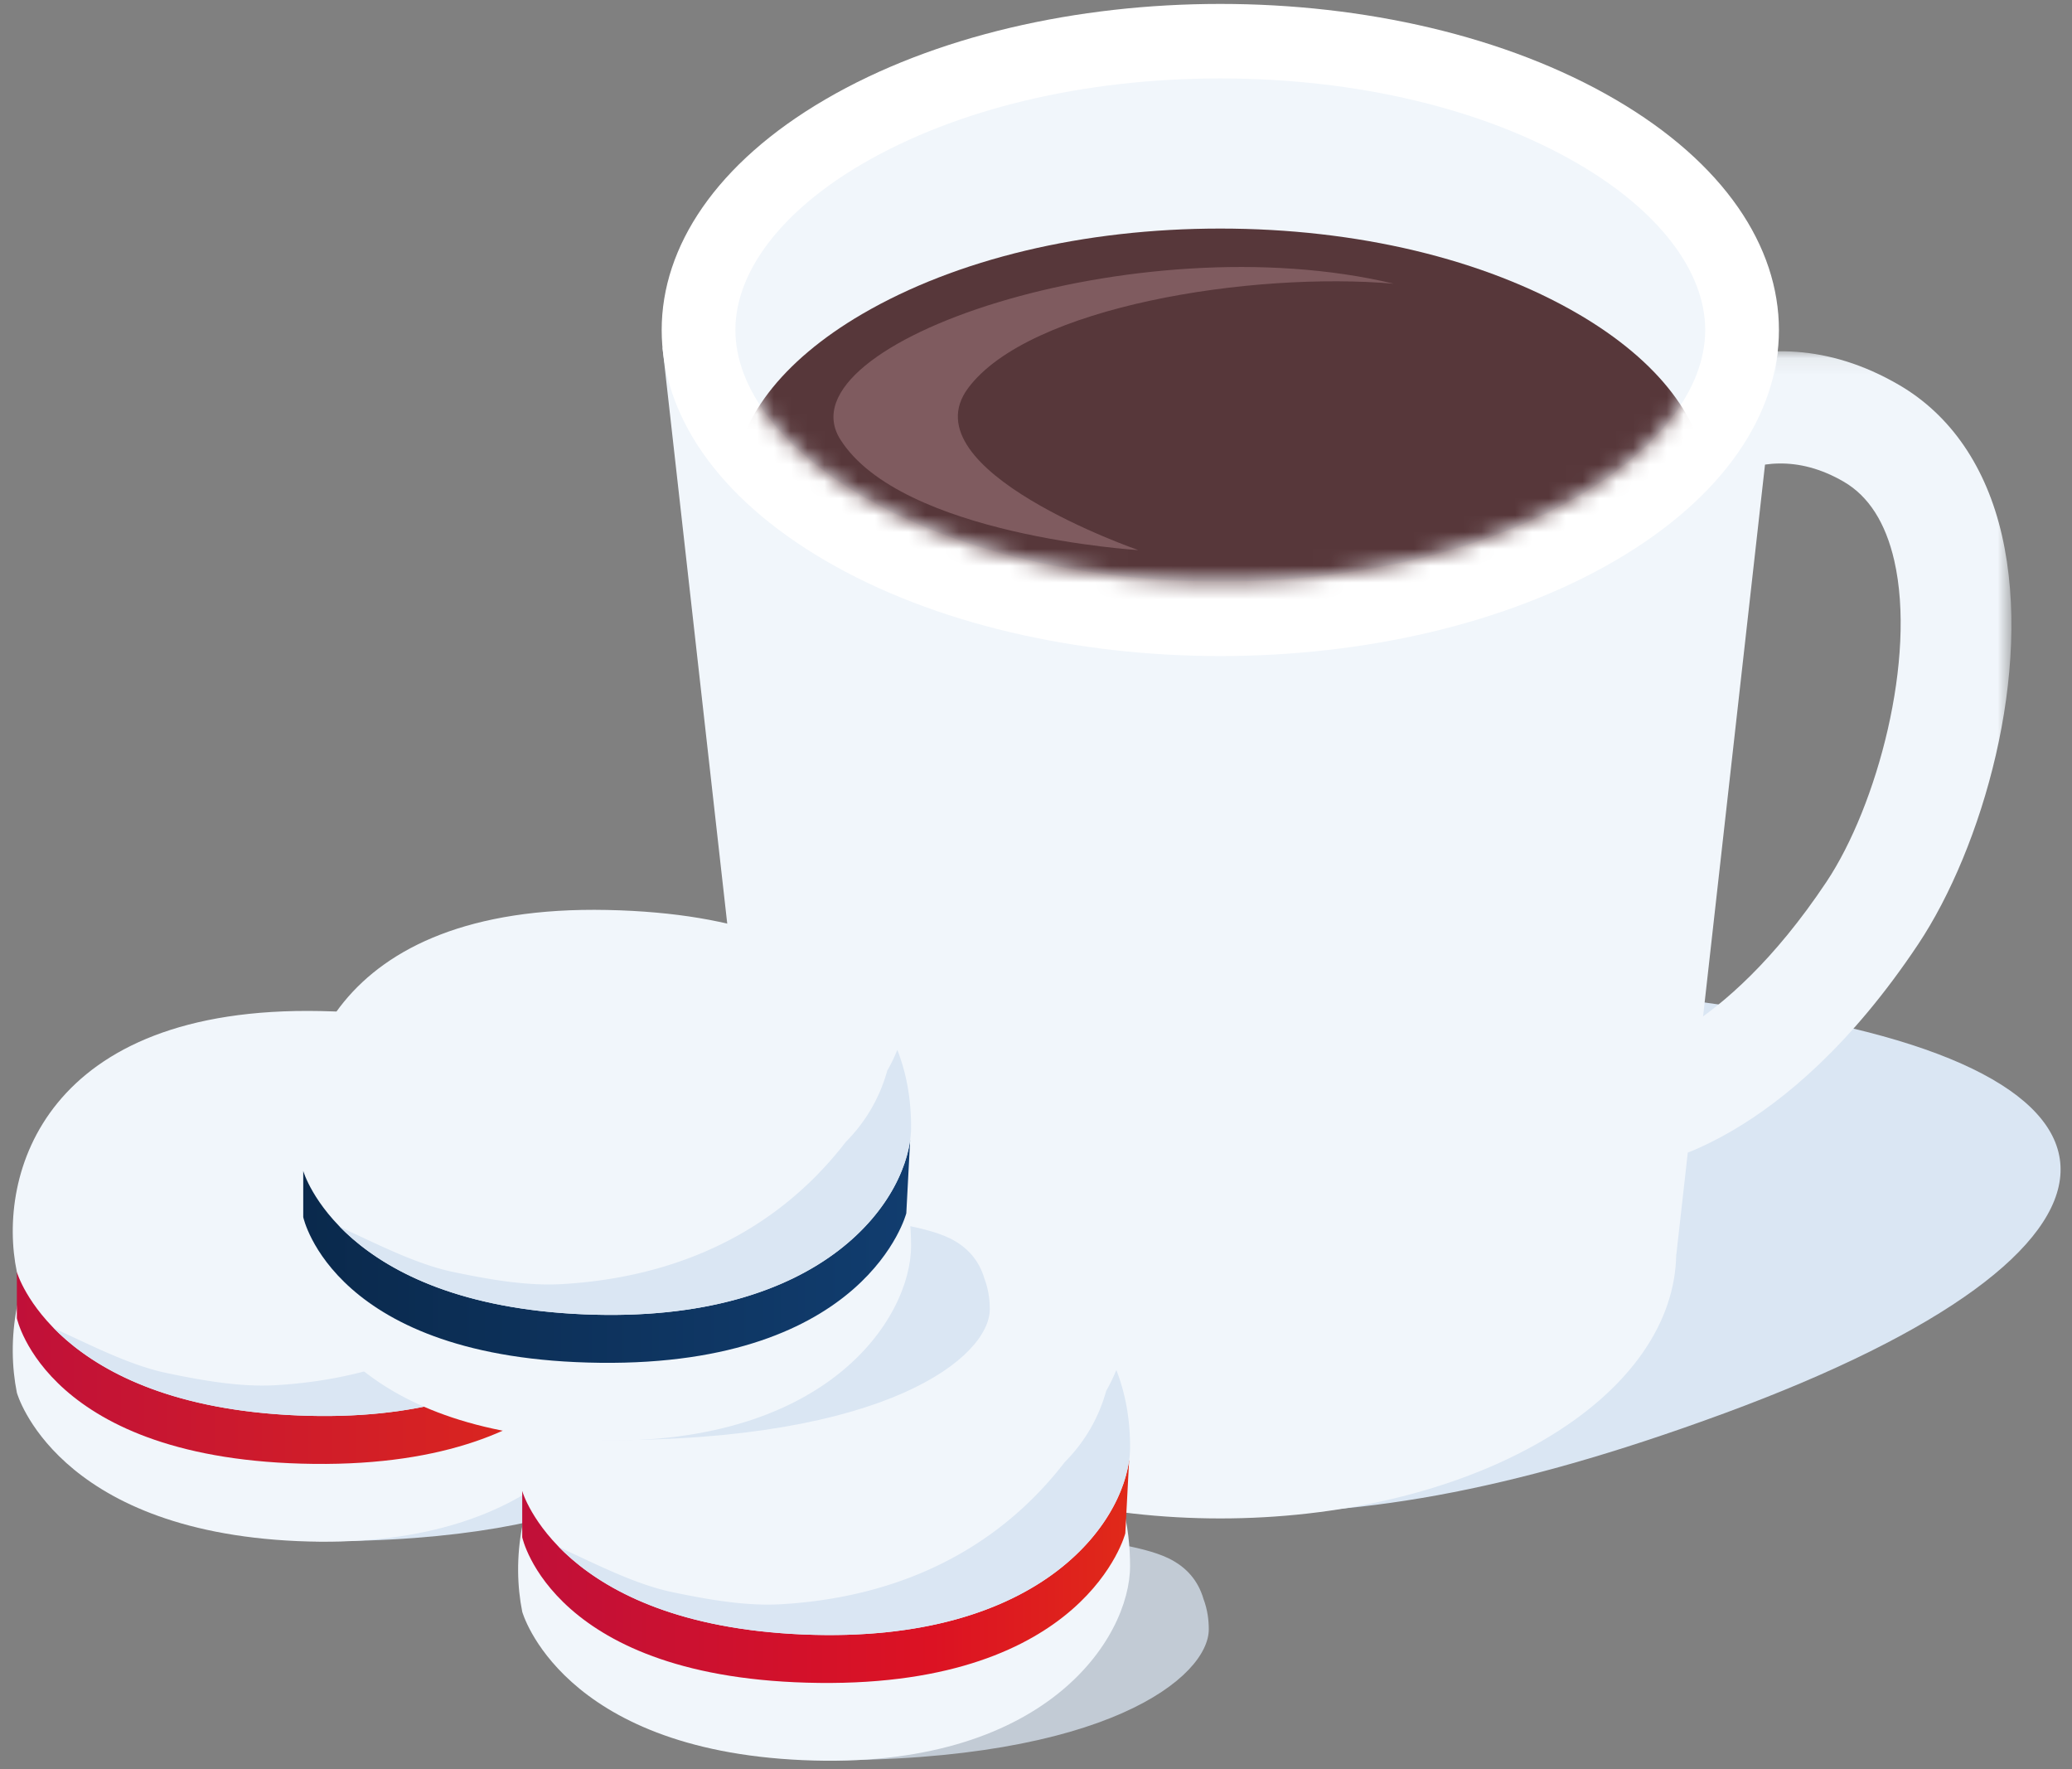
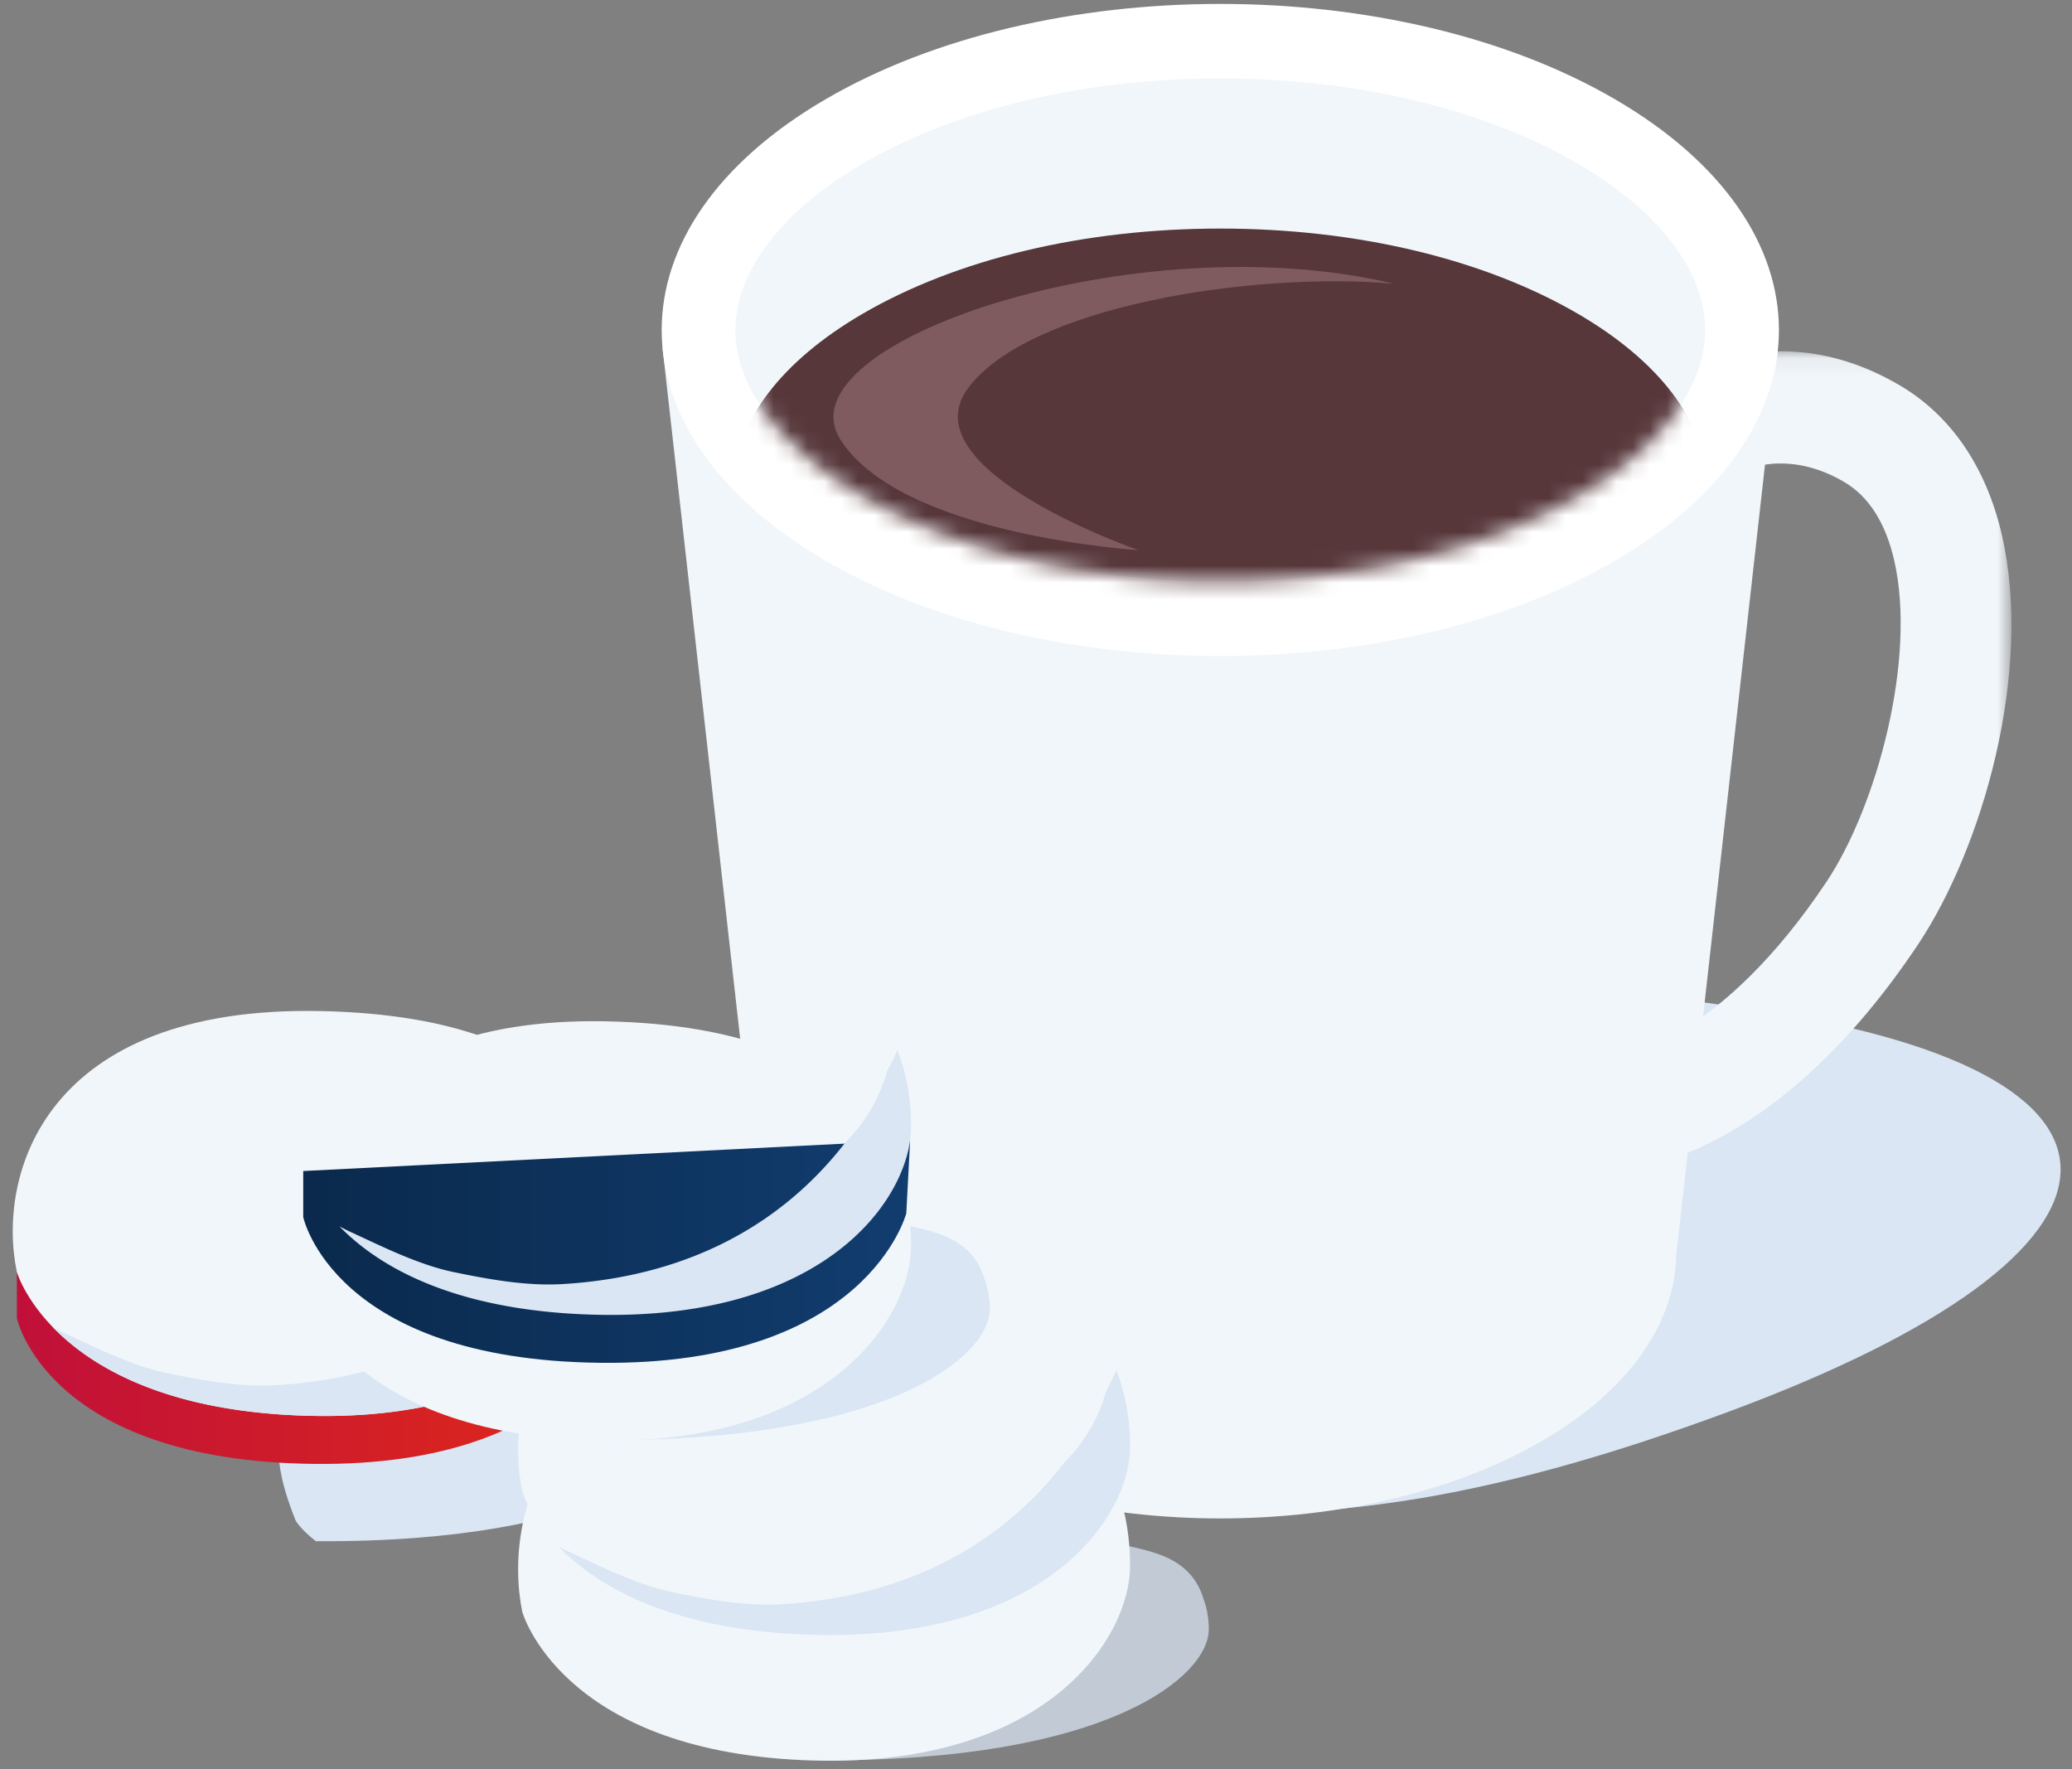
<svg xmlns="http://www.w3.org/2000/svg" xmlns:xlink="http://www.w3.org/1999/xlink" width="123" height="105" viewBox="0 0 123 105">
  <rect x="0" y="0" width="123" height="105" fill="#808080" stroke="none" />
  <defs>
    <path id="a" d="M.082.085H25.33v48.43H.082z" />
    <path id="c" d="M.215 15.504c0 3.473 2.742 7.063 7.523 9.855 5.61 3.271 13.16 5.074 21.26 5.074 8.103 0 15.653-1.803 21.263-5.074 4.781-2.792 7.524-6.382 7.524-9.855 0-3.471-2.743-7.064-7.524-9.855C44.65 2.376 37.1.573 28.999.573c-8.1 0-15.651 1.803-21.261 5.076-4.78 2.79-7.524 6.384-7.523 9.855z" />
    <linearGradient id="e" x1="0%" y1="50%" y2="50%">
      <stop offset="0%" stop-color="#C01039" />
      <stop offset="100%" stop-color="#E02A19" />
    </linearGradient>
    <linearGradient id="f" x1="0%" y1="50%" y2="50%">
      <stop offset="0%" stop-color="#C01039" />
      <stop offset="67.469%" stop-color="#DC1223" />
      <stop offset="84.355%" stop-color="#DE1E1E" />
      <stop offset="100%" stop-color="#E02A19" />
    </linearGradient>
    <linearGradient id="g" x1="0%" y1="50%" y2="50%">
      <stop offset="0%" stop-color="#0A294C" />
      <stop offset="100%" stop-color="#113D6F" />
    </linearGradient>
  </defs>
  <g fill="none" fill-rule="evenodd">
    <path fill="#DAE6F3" d="M73.817 82.83c-25.93-3.618-25.512-14.4.935-24.081 4.13-1.512-25.57.246-22.128-.645 18.599-4.817 28.963-1.372 50.673 1.698 25.728 3.637 25.31 14.418-.935 24.08-13.06 4.807-22.047 6.19-30.976 5.922-9.013-.271 15.456-5.159 2.431-6.975z" />
    <g transform="translate(94.075 20.765)">
      <mask id="b" fill="#fff">
        <use xlink:href="#a" />
      </mask>
      <path fill="#F1F6FB" d="M3.005 48.515c.878-.093 8.796-1.248 16.786-13.233 3.799-5.7 6.836-16.143 4.976-24.27-.926-4.051-3.036-7.137-6.1-8.925C10.194-2.857 2.807 2.482.083 5.993l5.166 4.093-2.582-2.047 2.57 2.063c.457-.572 4.618-5.499 10.15-2.27 1.469.856 2.473 2.43 2.987 4.674 1.328 5.805-1.01 14.546-4.026 19.07-6.226 9.34-11.966 10.335-12.02 10.34l.678 6.599z" mask="url(#b)" />
    </g>
    <path fill="#F1F6FB" d="M39.328 20.63l66.205.205-6.018 53.604h-.009c-.05 4.005-2.685 8-7.92 11.055-10.575 6.17-27.718 6.17-38.291 0-5.257-3.068-7.894-7.084-7.924-11.105L39.328 20.63z" />
    <path fill="#FFF" d="M95.89 5.902c12.95 7.557 12.95 19.81 0 27.368-12.952 7.557-33.948 7.557-46.899 0-12.949-7.557-12.949-19.81 0-27.368 12.95-7.559 33.947-7.559 46.898 0" />
    <path fill="#F1F6FB" d="M72.44 34.515c8.101 0 15.653-1.803 21.261-5.075 4.783-2.79 7.525-6.382 7.525-9.854 0-3.472-2.742-7.064-7.525-9.855-5.608-3.272-13.16-5.076-21.261-5.076-8.1 0-15.652 1.804-21.26 5.076-4.782 2.791-7.525 6.383-7.525 9.855 0 3.472 2.743 7.063 7.524 9.854 5.61 3.272 13.16 5.075 21.26 5.075" />
    <g transform="translate(43.44 4.082)">
      <mask id="d" fill="#fff">
        <use xlink:href="#c" />
      </mask>
      <path fill="#57373A" d="M28.997 39.344c8.102 0 15.653-1.802 21.262-5.075 4.782-2.791 7.525-6.383 7.525-9.854 0-3.473-2.743-7.065-7.525-9.856-5.609-3.272-13.16-5.075-21.262-5.075-8.1 0-15.651 1.803-21.26 5.075C2.955 17.35.212 20.942.213 24.415c0 3.471 2.742 7.063 7.524 9.854 5.609 3.273 13.16 5.075 21.26 5.075" mask="url(#d)" />
    </g>
    <path fill="#7F5B5F" d="M82.737 16.838c-8.424-.73-21.66 1.338-25.271 6.203-3.61 4.865 10.108 9.608 10.108 9.608s-14.08-.851-17.69-6.568c-3.61-5.716 17.57-12.891 32.853-9.243" />
    <g>
      <path fill="#DAE6F3" d="M18.752 91.474c-.916-.71-1.2-1.224-1.2-1.224-1.549-3.913-4.187-12.115 16.587-11.885.416.01 3.612.342 5.215 1.116 1.07.517 1.765 1.32 2.086 2.41.25.666.317 1.287.317 1.811 0 2.794-5.997 7.86-23.005 7.772z" />
-       <path fill="#F1F6FB" d="M19.042 66.618C2.666 66.264-.21 76.645 1.002 82.661c0 0 2.27 8.177 16.658 8.806 14.388.63 19.424-7.234 19.424-11.52 0-4.285-1.665-12.974-18.042-13.329" />
      <path fill="url(#e)" d="M.244 18.236s1.78 8.47 17.626 8.648c15.845.18 18.174-8.876 18.174-8.876l.227-4.33L.244 15.502v2.735z" transform="translate(.757 60)" />
      <path fill="#F1F6FB" d="M19.042 60.008C2.666 59.668-.21 69.692 1.002 75.501c0 0 2.27 7.9 16.658 8.507 14.388.608 19.424-6.987 19.424-11.125 0-4.14-1.665-12.532-18.042-12.875" />
      <path fill="#DAE6F3" d="M35.668 69.548a9.56 9.56 0 0 1-2.453 4.22c-4.178 5.422-10.12 8.056-16.86 8.446-2.116.122-4.394-.292-6.437-.717-2.109-.438-4.33-1.565-6.139-2.394-.212-.096-.418-.206-.626-.315 2.185 2.247 6.442 4.88 14.507 5.22 14.39.608 19.425-6.987 19.425-11.126 0-1.25-.156-2.885-.817-4.57-.171.418-.367.83-.6 1.236" />
    </g>
    <g>
      <path fill="#DAE6F3" d="M48.752 104.474c-.916-.71-1.2-1.224-1.2-1.224-1.549-3.913-4.187-12.115 16.587-11.885.416.01 3.612.342 5.215 1.116 1.07.517 1.765 1.32 2.086 2.41.25.666.317 1.287.317 1.811 0 2.794-5.997 7.86-23.005 7.772z" opacity=".74" />
      <path fill="#F1F6FB" d="M49.042 79.618c-16.376-.354-19.252 10.027-18.04 16.043 0 0 2.27 8.177 16.658 8.806 14.388.63 19.424-7.234 19.424-11.52 0-4.285-1.665-12.974-18.042-13.329" />
-       <path fill="url(#f)" d="M.244 18.236s1.78 8.47 17.626 8.648c15.845.18 18.174-8.876 18.174-8.876l.227-4.33L.244 15.502v2.735z" transform="translate(30.757 73)" />
      <path fill="#F1F6FB" d="M49.042 73.008c-16.376-.34-19.252 9.684-18.04 15.493 0 0 2.27 7.9 16.658 8.507 14.388.608 19.424-6.987 19.424-11.125 0-4.14-1.665-12.532-18.042-12.875" />
      <path fill="#DAE6F3" d="M65.668 82.548a9.56 9.56 0 0 1-2.453 4.22c-4.178 5.422-10.12 8.056-16.86 8.446-2.116.122-4.394-.292-6.437-.717-2.109-.438-4.33-1.565-6.139-2.394-.212-.096-.418-.206-.626-.315 2.185 2.247 6.442 4.88 14.507 5.22 14.39.608 19.425-6.987 19.425-11.126 0-1.25-.156-2.885-.817-4.57-.171.418-.367.83-.6 1.236" />
    </g>
    <g>
      <path fill="#DAE6F3" d="M35.752 85.474c-.916-.71-1.2-1.224-1.2-1.224-1.549-3.913-4.187-12.115 16.587-11.885.416.01 3.612.342 5.215 1.116 1.07.517 1.765 1.32 2.086 2.41.25.666.317 1.287.317 1.811 0 2.794-5.997 7.86-23.005 7.772z" />
      <path fill="#F1F6FB" d="M36.042 60.618c-16.376-.354-19.252 10.027-18.04 16.043 0 0 2.27 8.177 16.658 8.806 14.388.63 19.424-7.234 19.424-11.52 0-4.285-1.665-12.974-18.042-13.329" />
      <path fill="url(#g)" d="M.244 18.236s1.78 8.47 17.626 8.648c15.845.18 18.174-8.876 18.174-8.876l.227-4.33L.244 15.502v2.735z" transform="translate(17.757 54)" />
-       <path fill="#F1F6FB" d="M36.042 54.008c-16.376-.34-19.252 9.684-18.04 15.493 0 0 2.27 7.9 16.658 8.507 14.388.608 19.424-6.987 19.424-11.125 0-4.14-1.665-12.532-18.042-12.875" />
      <path fill="#DAE6F3" d="M52.668 63.548a9.56 9.56 0 0 1-2.453 4.22c-4.178 5.422-10.12 8.056-16.86 8.446-2.116.122-4.394-.292-6.437-.717-2.109-.438-4.33-1.565-6.139-2.394-.212-.096-.418-.206-.626-.315 2.185 2.247 6.442 4.88 14.507 5.22 14.39.608 19.425-6.987 19.425-11.126 0-1.25-.156-2.885-.817-4.57-.171.418-.367.83-.6 1.236" />
    </g>
  </g>
</svg>